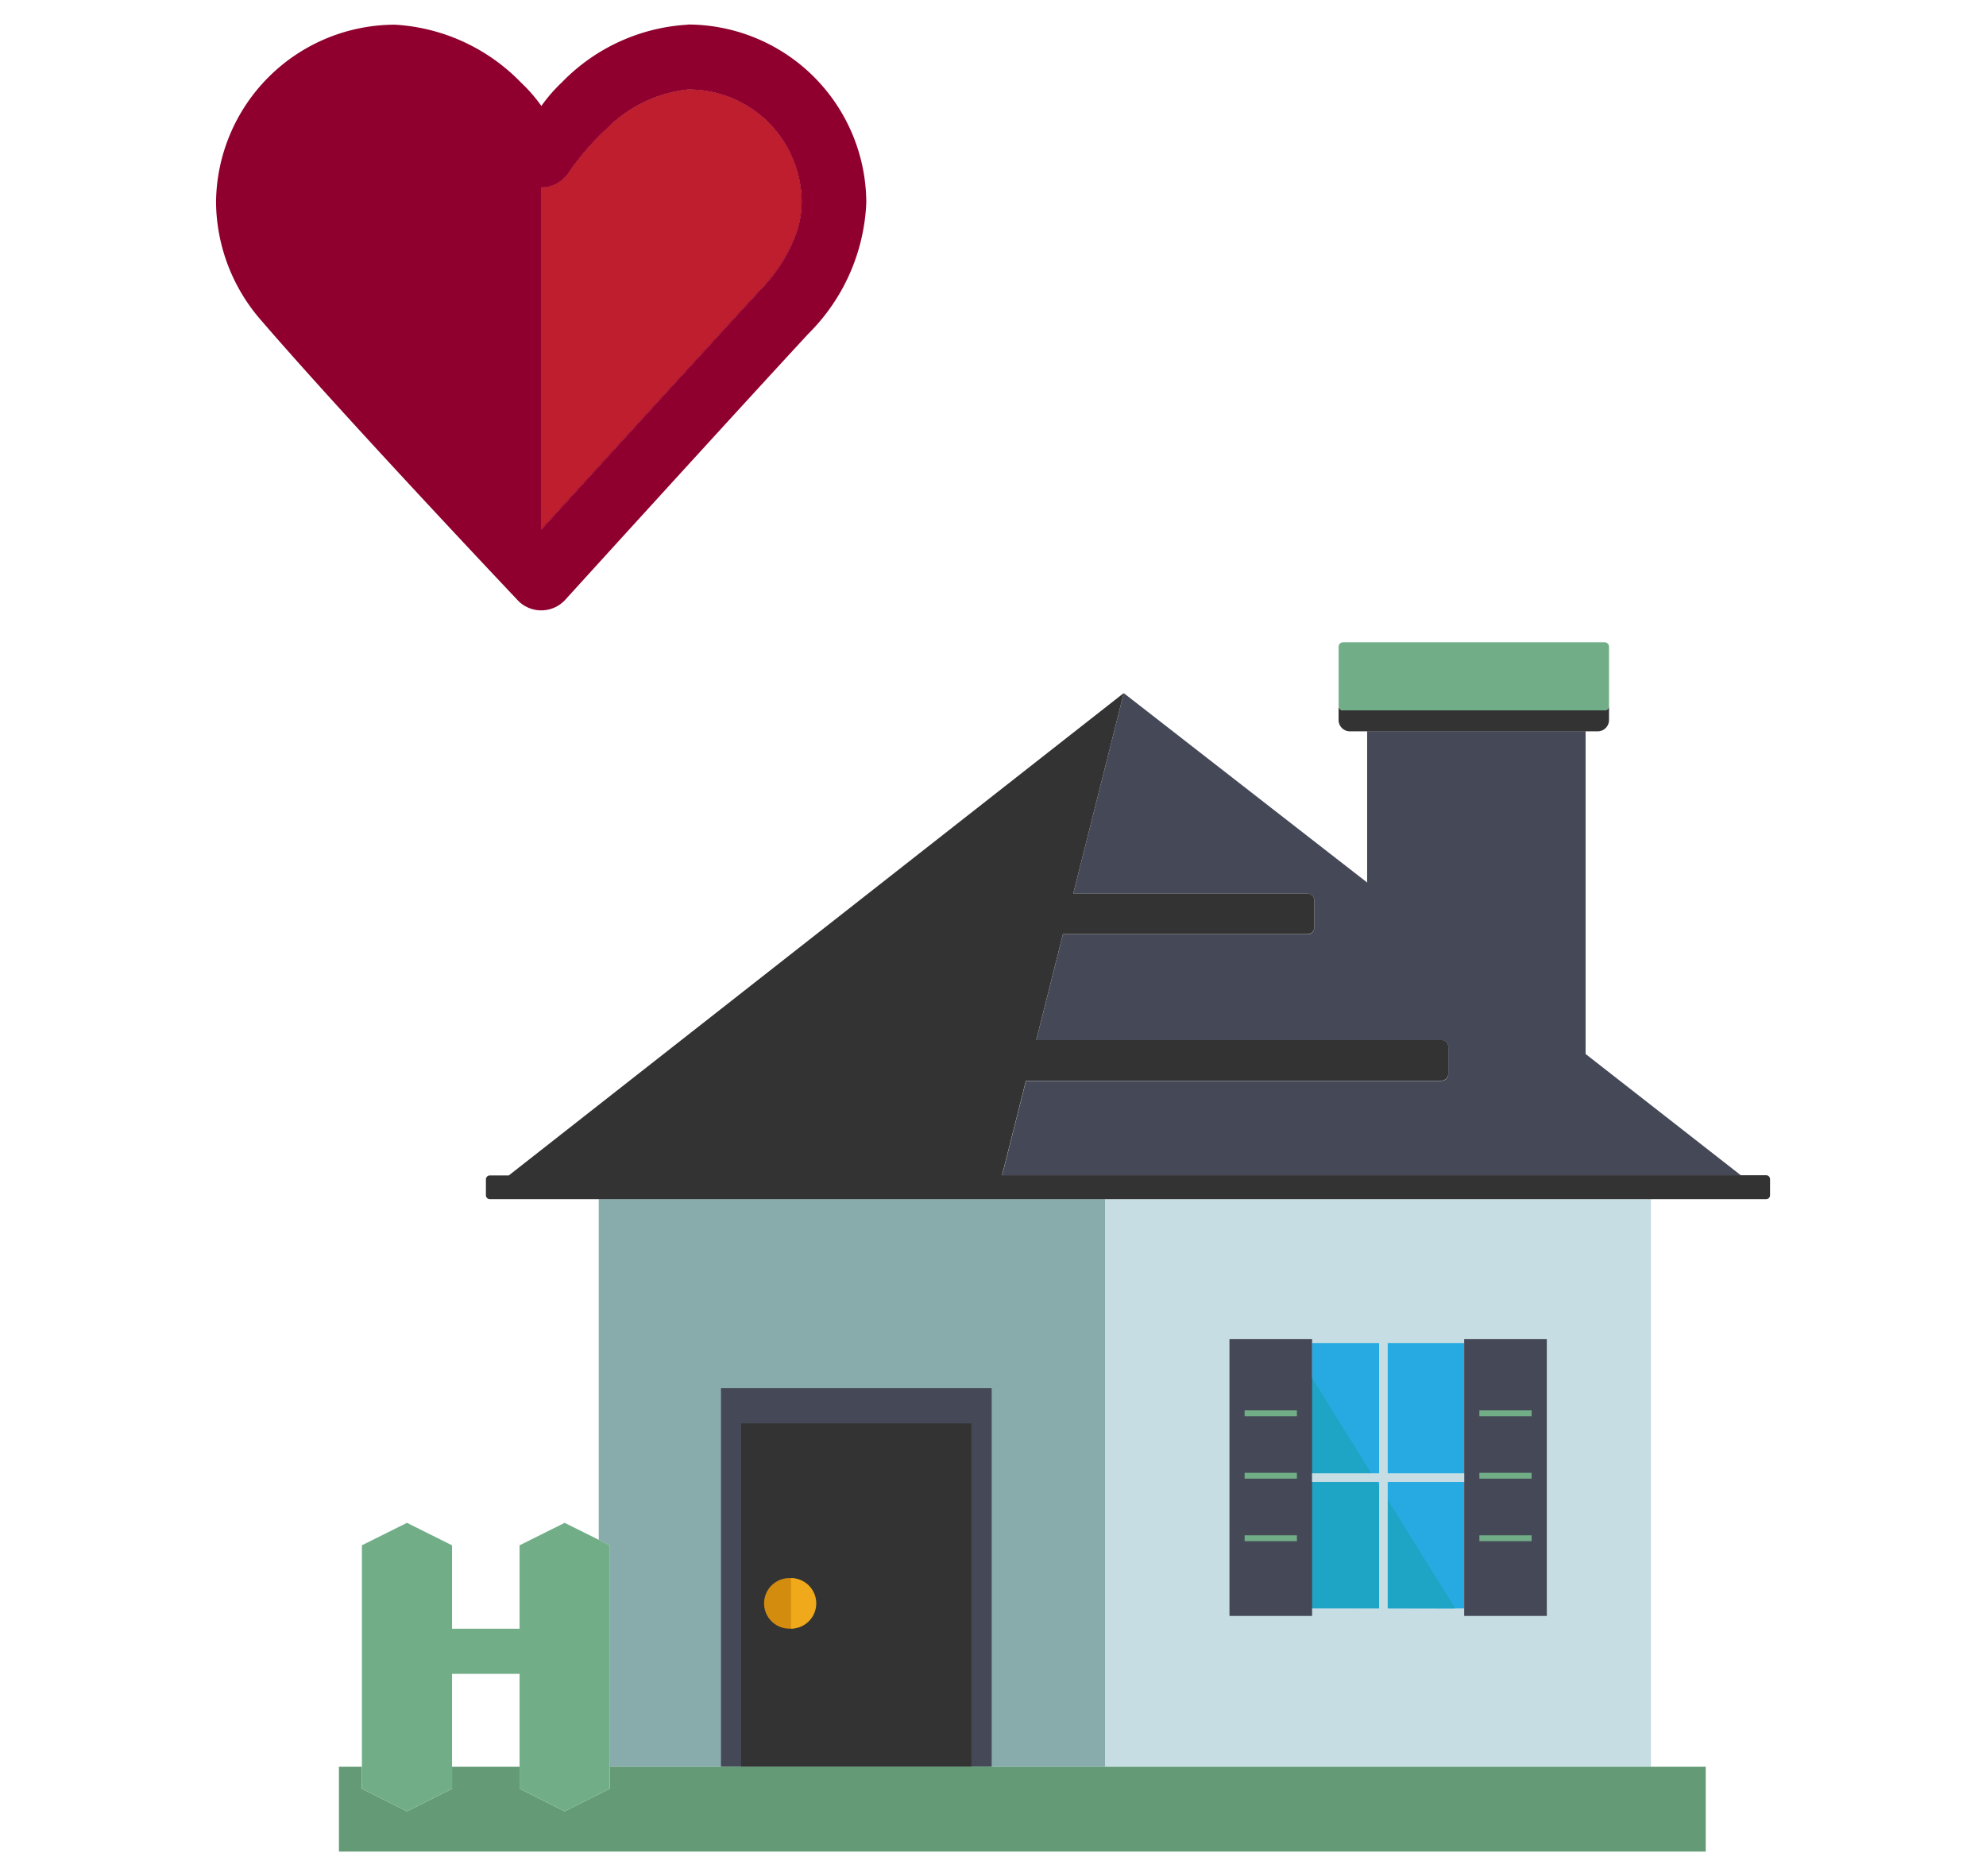
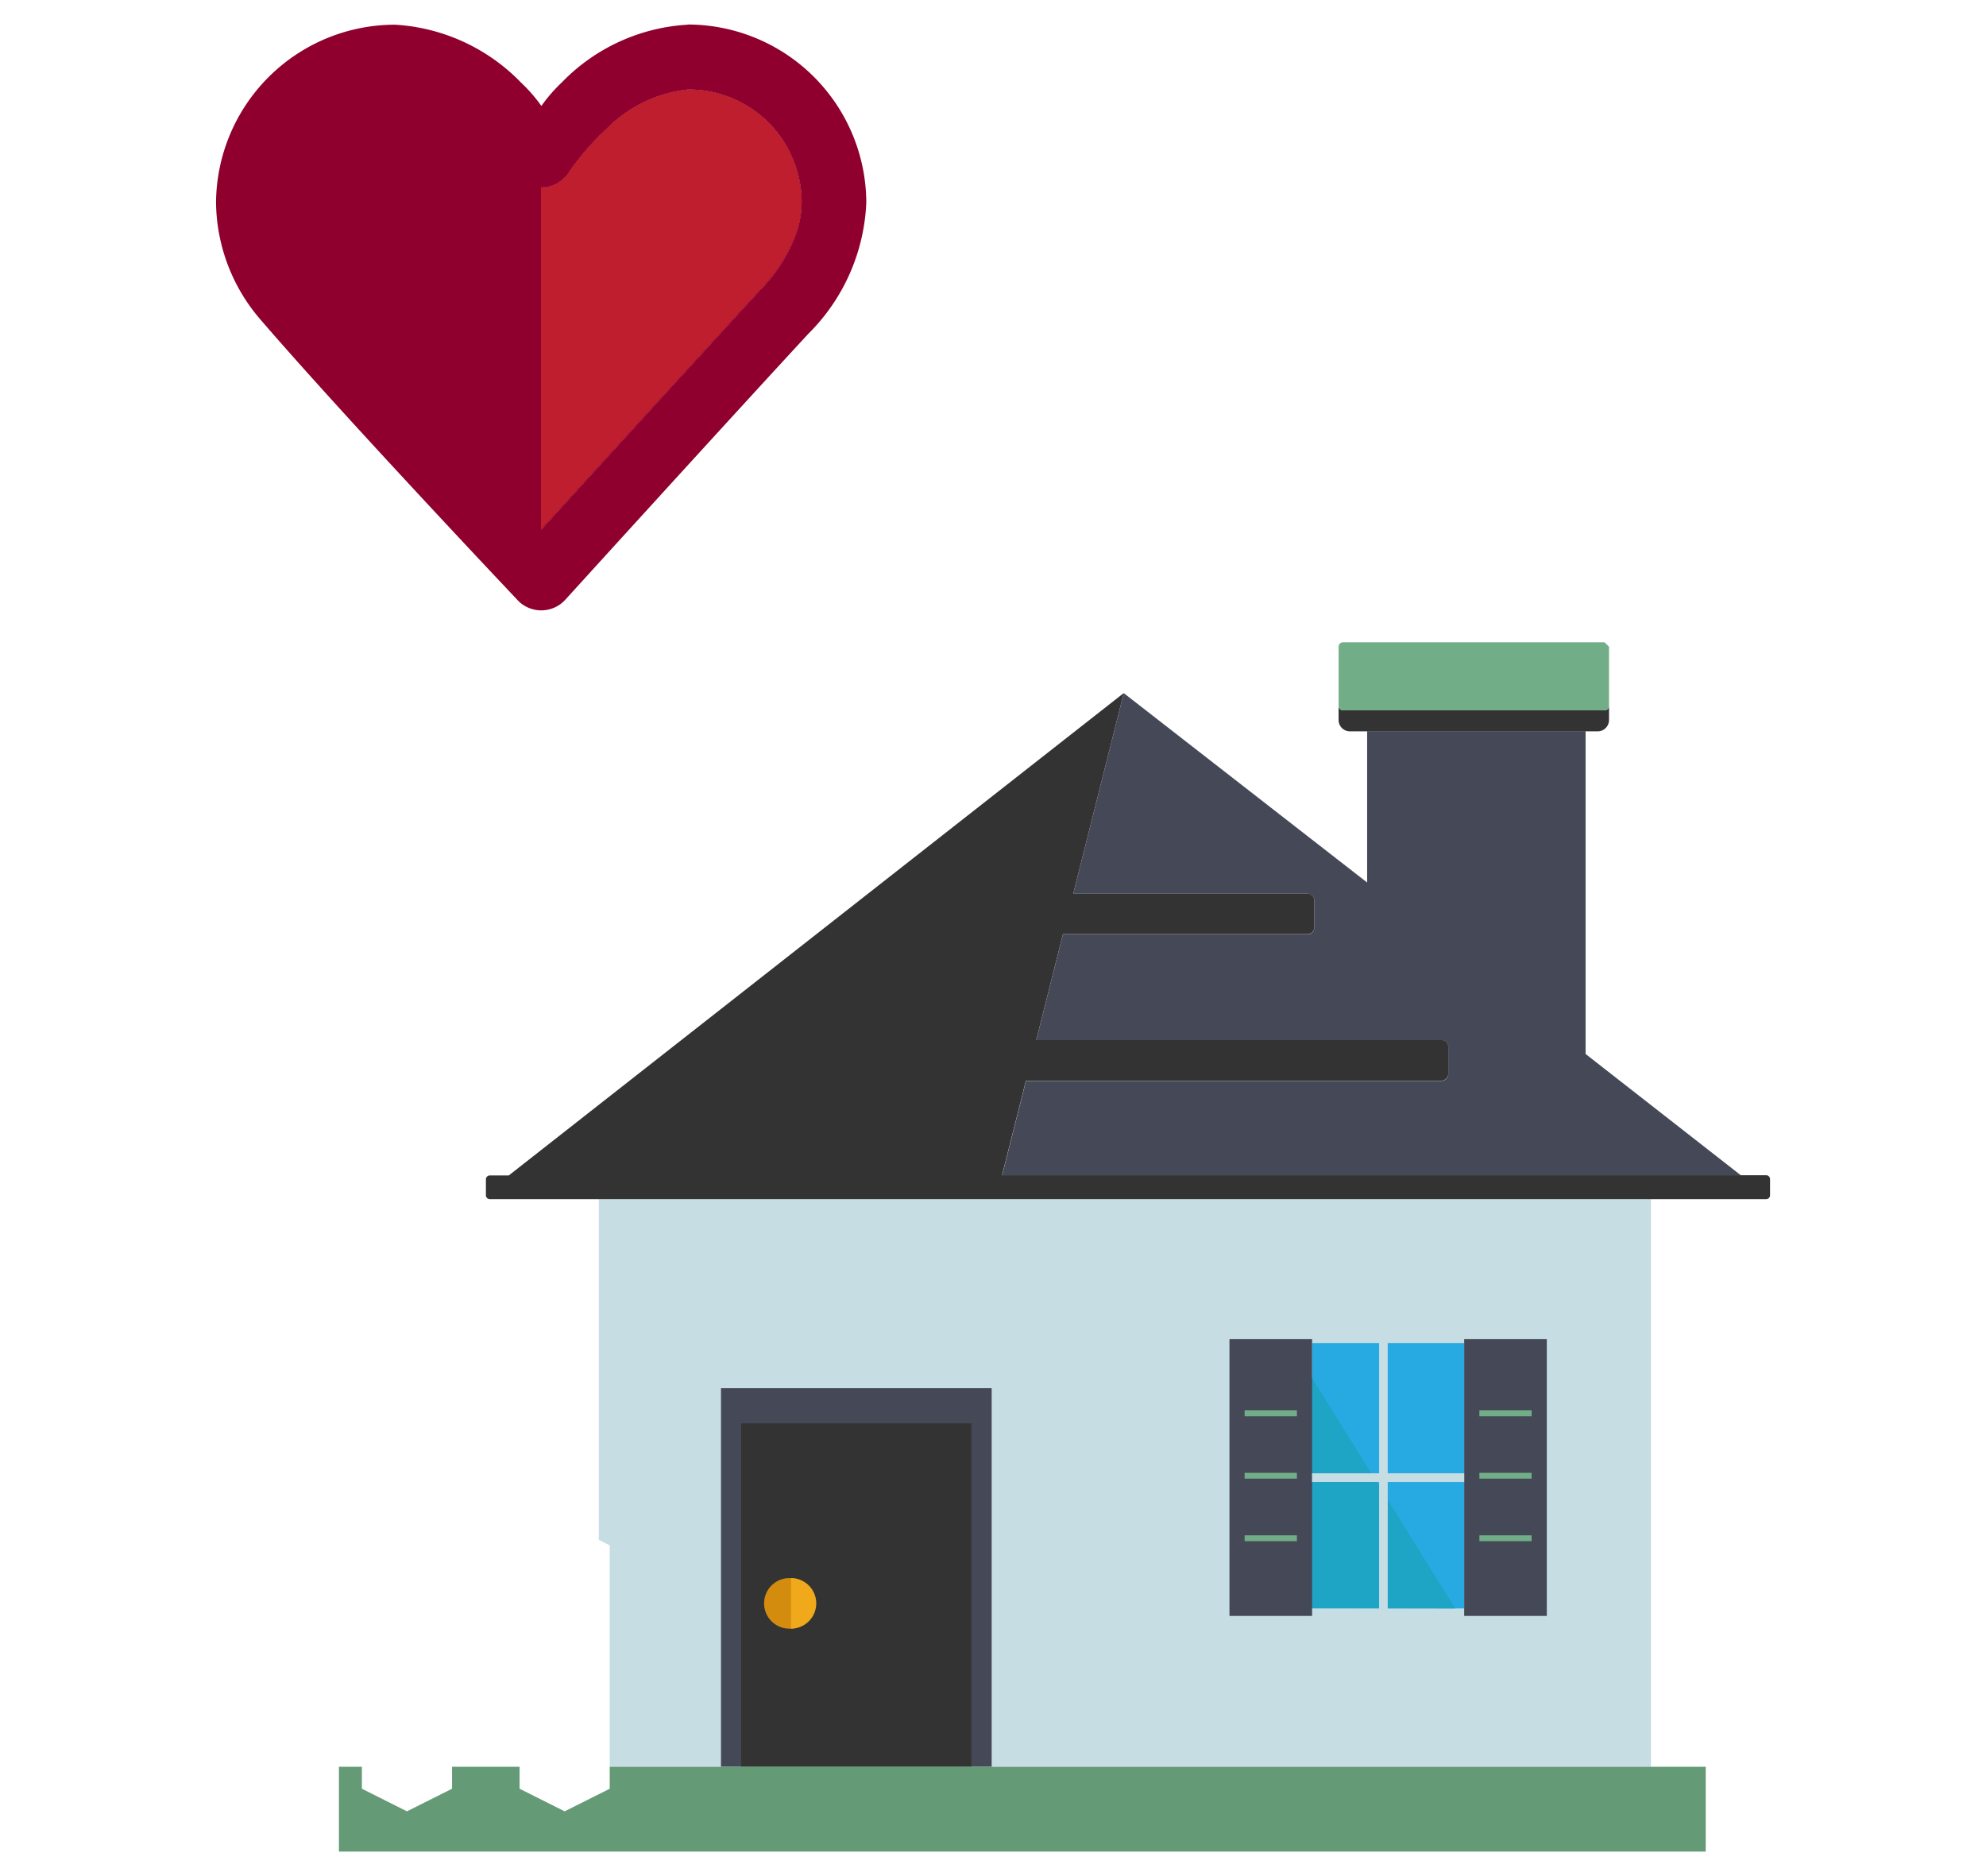
<svg xmlns="http://www.w3.org/2000/svg" id="Layer_1" data-name="Layer 1" viewBox="0 0 90 85">
  <defs>
    <style>.cls-1{fill:#c5dde3;}.cls-2{fill:#88abac;}.cls-3{fill:#454857;}.cls-4{fill:#333;}.cls-5{fill:#71ae87;}.cls-6{fill:#d38c0d;}.cls-7{fill:#efa91b;}.cls-8{fill:#27aae1;}.cls-9{fill:#1ea4c4;}.cls-10{fill:#649b76;}.cls-11{fill:#8f002e;}.cls-12{fill:#be1e2d;}</style>
  </defs>
  <polygon class="cls-1" points="74.818 54.331 74.818 80.046 27.631 80.046 27.631 70.013 27.136 69.765 27.136 54.331 74.818 54.331" />
-   <polygon class="cls-2" points="50.076 54.331 50.076 80.046 27.631 80.046 27.631 70.013 27.136 69.765 27.136 54.331 50.076 54.331" />
  <path class="cls-3" d="M78.9,53.256H45.412l.084-.332,1-3.955H65.331a.308.308,0,0,0,.3-.31V47.432a.3.3,0,0,0-.3-.3H46.959l1.21-4.8h11.09a.3.3,0,0,0,.3-.3V40.8a.308.308,0,0,0-.3-.309H48.636l2.29-9.087,11.029,8.58V33.135h9.9V47.753Z" />
  <rect class="cls-3" x="61.955" y="31.402" width="9.903" height="1.733" />
  <path class="cls-4" d="M72.916,31.981v.642a.514.514,0,0,1-.512.512H61.173a.514.514,0,0,1-.512-.512v-.642a.2.2,0,0,0,.2.2h11.85A.2.2,0,0,0,72.916,31.981Z" />
-   <path class="cls-5" d="M72.916,29.3v2.684a.2.2,0,0,1-.2.2H60.863a.2.2,0,0,1-.2-.2V29.3a.2.2,0,0,1,.2-.2h11.85A.2.2,0,0,1,72.916,29.3Z" />
+   <path class="cls-5" d="M72.916,29.3v2.684a.2.2,0,0,1-.2.2H60.863a.2.2,0,0,1-.2-.2V29.3a.2.2,0,0,1,.2-.2h11.85Z" />
  <path class="cls-4" d="M80.214,53.431v.72a.178.178,0,0,1-.18.18H22.2a.178.178,0,0,1-.18-.18v-.72a.177.177,0,0,1,.18-.175h.856L50.926,31.4l-2.29,9.087H59.259a.308.308,0,0,1,.3.309v1.227a.3.3,0,0,1-.3.3H48.169l-1.21,4.8H65.331a.3.3,0,0,1,.3.3v1.227a.308.308,0,0,1-.3.31H46.492l-1,3.955-.084.332H80.034A.177.177,0,0,1,80.214,53.431Z" />
  <rect class="cls-3" x="32.673" y="62.895" width="12.267" height="17.151" />
  <rect class="cls-4" x="33.584" y="64.487" width="10.438" height="15.558" />
  <circle class="cls-6" cx="35.772" cy="72.644" r="1.146" />
  <path class="cls-7" d="M35.844,71.5V73.79a1.146,1.146,0,0,0,0-2.292Z" />
  <rect class="cls-8" x="59.459" y="60.849" width="6.894" height="12.025" />
  <polygon class="cls-9" points="58.509 60.903 65.947 72.874 58.772 72.86 58.509 60.903" />
  <rect class="cls-3" x="55.716" y="60.667" width="3.744" height="12.546" />
  <rect class="cls-3" x="66.353" y="60.667" width="3.744" height="12.546" />
  <rect class="cls-5" x="56.403" y="63.898" width="2.369" height="0.265" />
  <rect class="cls-5" x="56.403" y="66.729" width="2.369" height="0.265" />
  <rect class="cls-5" x="56.403" y="69.561" width="2.369" height="0.265" />
  <rect class="cls-5" x="67.041" y="63.898" width="2.369" height="0.265" />
  <rect class="cls-5" x="67.041" y="66.729" width="2.369" height="0.265" />
  <rect class="cls-5" x="67.041" y="69.561" width="2.369" height="0.265" />
  <rect class="cls-1" x="62.498" y="60.816" width="0.39" height="12.091" />
  <rect class="cls-1" x="62.711" y="63.5" width="0.39" height="6.894" transform="translate(129.853 4.04) rotate(90)" />
  <polygon class="cls-10" points="77.299 80.046 77.299 83.889 15.359 83.889 15.359 80.046 16.4 80.046 16.4 81.042 18.442 82.066 20.485 81.042 20.485 80.046 23.546 80.046 23.546 81.042 25.588 82.066 27.631 81.042 27.631 80.046 77.299 80.046" />
-   <polygon class="cls-5" points="27.631 70.013 27.631 81.042 25.588 82.066 23.546 81.042 23.546 75.837 20.485 75.837 20.485 81.042 18.442 82.066 16.4 81.042 16.4 70.013 18.442 68.995 20.485 70.013 20.485 73.794 23.546 73.794 23.546 70.013 25.588 68.995 27.136 69.765 27.631 70.013" />
  <path class="cls-11" d="M36.322,9.165a4.4,4.4,0,0,1-.2,1.282,7.033,7.033,0,0,1-1.653,2.674c-3.363,3.656-8.743,9.558-9.937,10.871-.008-.008-.016-.016-.016-.024V8.493a1.782,1.782,0,0,0,.206-.008,1.531,1.531,0,0,0,1.052-.665,11.5,11.5,0,0,1,1.693-1.962,6.093,6.093,0,0,1,3.7-1.8,5.118,5.118,0,0,1,4.929,3.608A4.988,4.988,0,0,1,36.322,9.165Z" />
  <path class="cls-11" d="M31.164,1.111v.008a8.627,8.627,0,0,0-5.7,2.611A7.158,7.158,0,0,0,24.534,4.8,7.115,7.115,0,0,0,23.6,3.73a8.645,8.645,0,0,0-5.7-2.611,8.118,8.118,0,0,0-8.11,8.07,8.245,8.245,0,0,0,2.065,5.349C15.665,18.96,23.466,27.2,23.466,27.2l.071.072a1.475,1.475,0,0,0,2.081-.1S32.9,19.158,36.631,15.123a8.891,8.891,0,0,0,2.627-5.942A8.1,8.1,0,0,0,31.164,1.111Zm4.96,9.336a7.033,7.033,0,0,1-1.653,2.674c-3.363,3.656-8.743,9.558-9.937,10.871-.008-.008-.016-.016-.016-.024V8.493a1.782,1.782,0,0,0,.206-.008,1.531,1.531,0,0,0,1.052-.665,11.5,11.5,0,0,1,1.693-1.962,6.093,6.093,0,0,1,3.7-1.8,5.118,5.118,0,0,1,4.929,3.608,4.988,4.988,0,0,1,.229,1.5A4.4,4.4,0,0,1,36.124,10.447Z" />
  <path class="cls-11" d="M36.322,9.165a4.4,4.4,0,0,1-.2,1.282,7.033,7.033,0,0,1-1.653,2.674c-3.363,3.656-8.743,9.558-9.937,10.871-.008-.008-.016-.016-.016-.024V8.493a1.782,1.782,0,0,0,.206-.008,1.509,1.509,0,0,0,1.052-.649,11.5,11.5,0,0,1,1.693-1.962,6.093,6.093,0,0,1,3.7-1.8,5.127,5.127,0,0,1,4.929,3.592A4.988,4.988,0,0,1,36.322,9.165Z" />
  <path class="cls-12" d="M36.322,9.165a4.4,4.4,0,0,1-.2,1.282,7.2,7.2,0,0,1-1.653,2.659c-3.363,3.655-8.743,9.557-9.937,10.87a.028.028,0,0,0-.016-.008V8.493a1.782,1.782,0,0,0,.206-.008,1.531,1.531,0,0,0,1.052-.665,11.5,11.5,0,0,1,1.693-1.962,6.093,6.093,0,0,1,3.7-1.8,5.118,5.118,0,0,1,4.929,3.608A4.988,4.988,0,0,1,36.322,9.165Z" />
</svg>